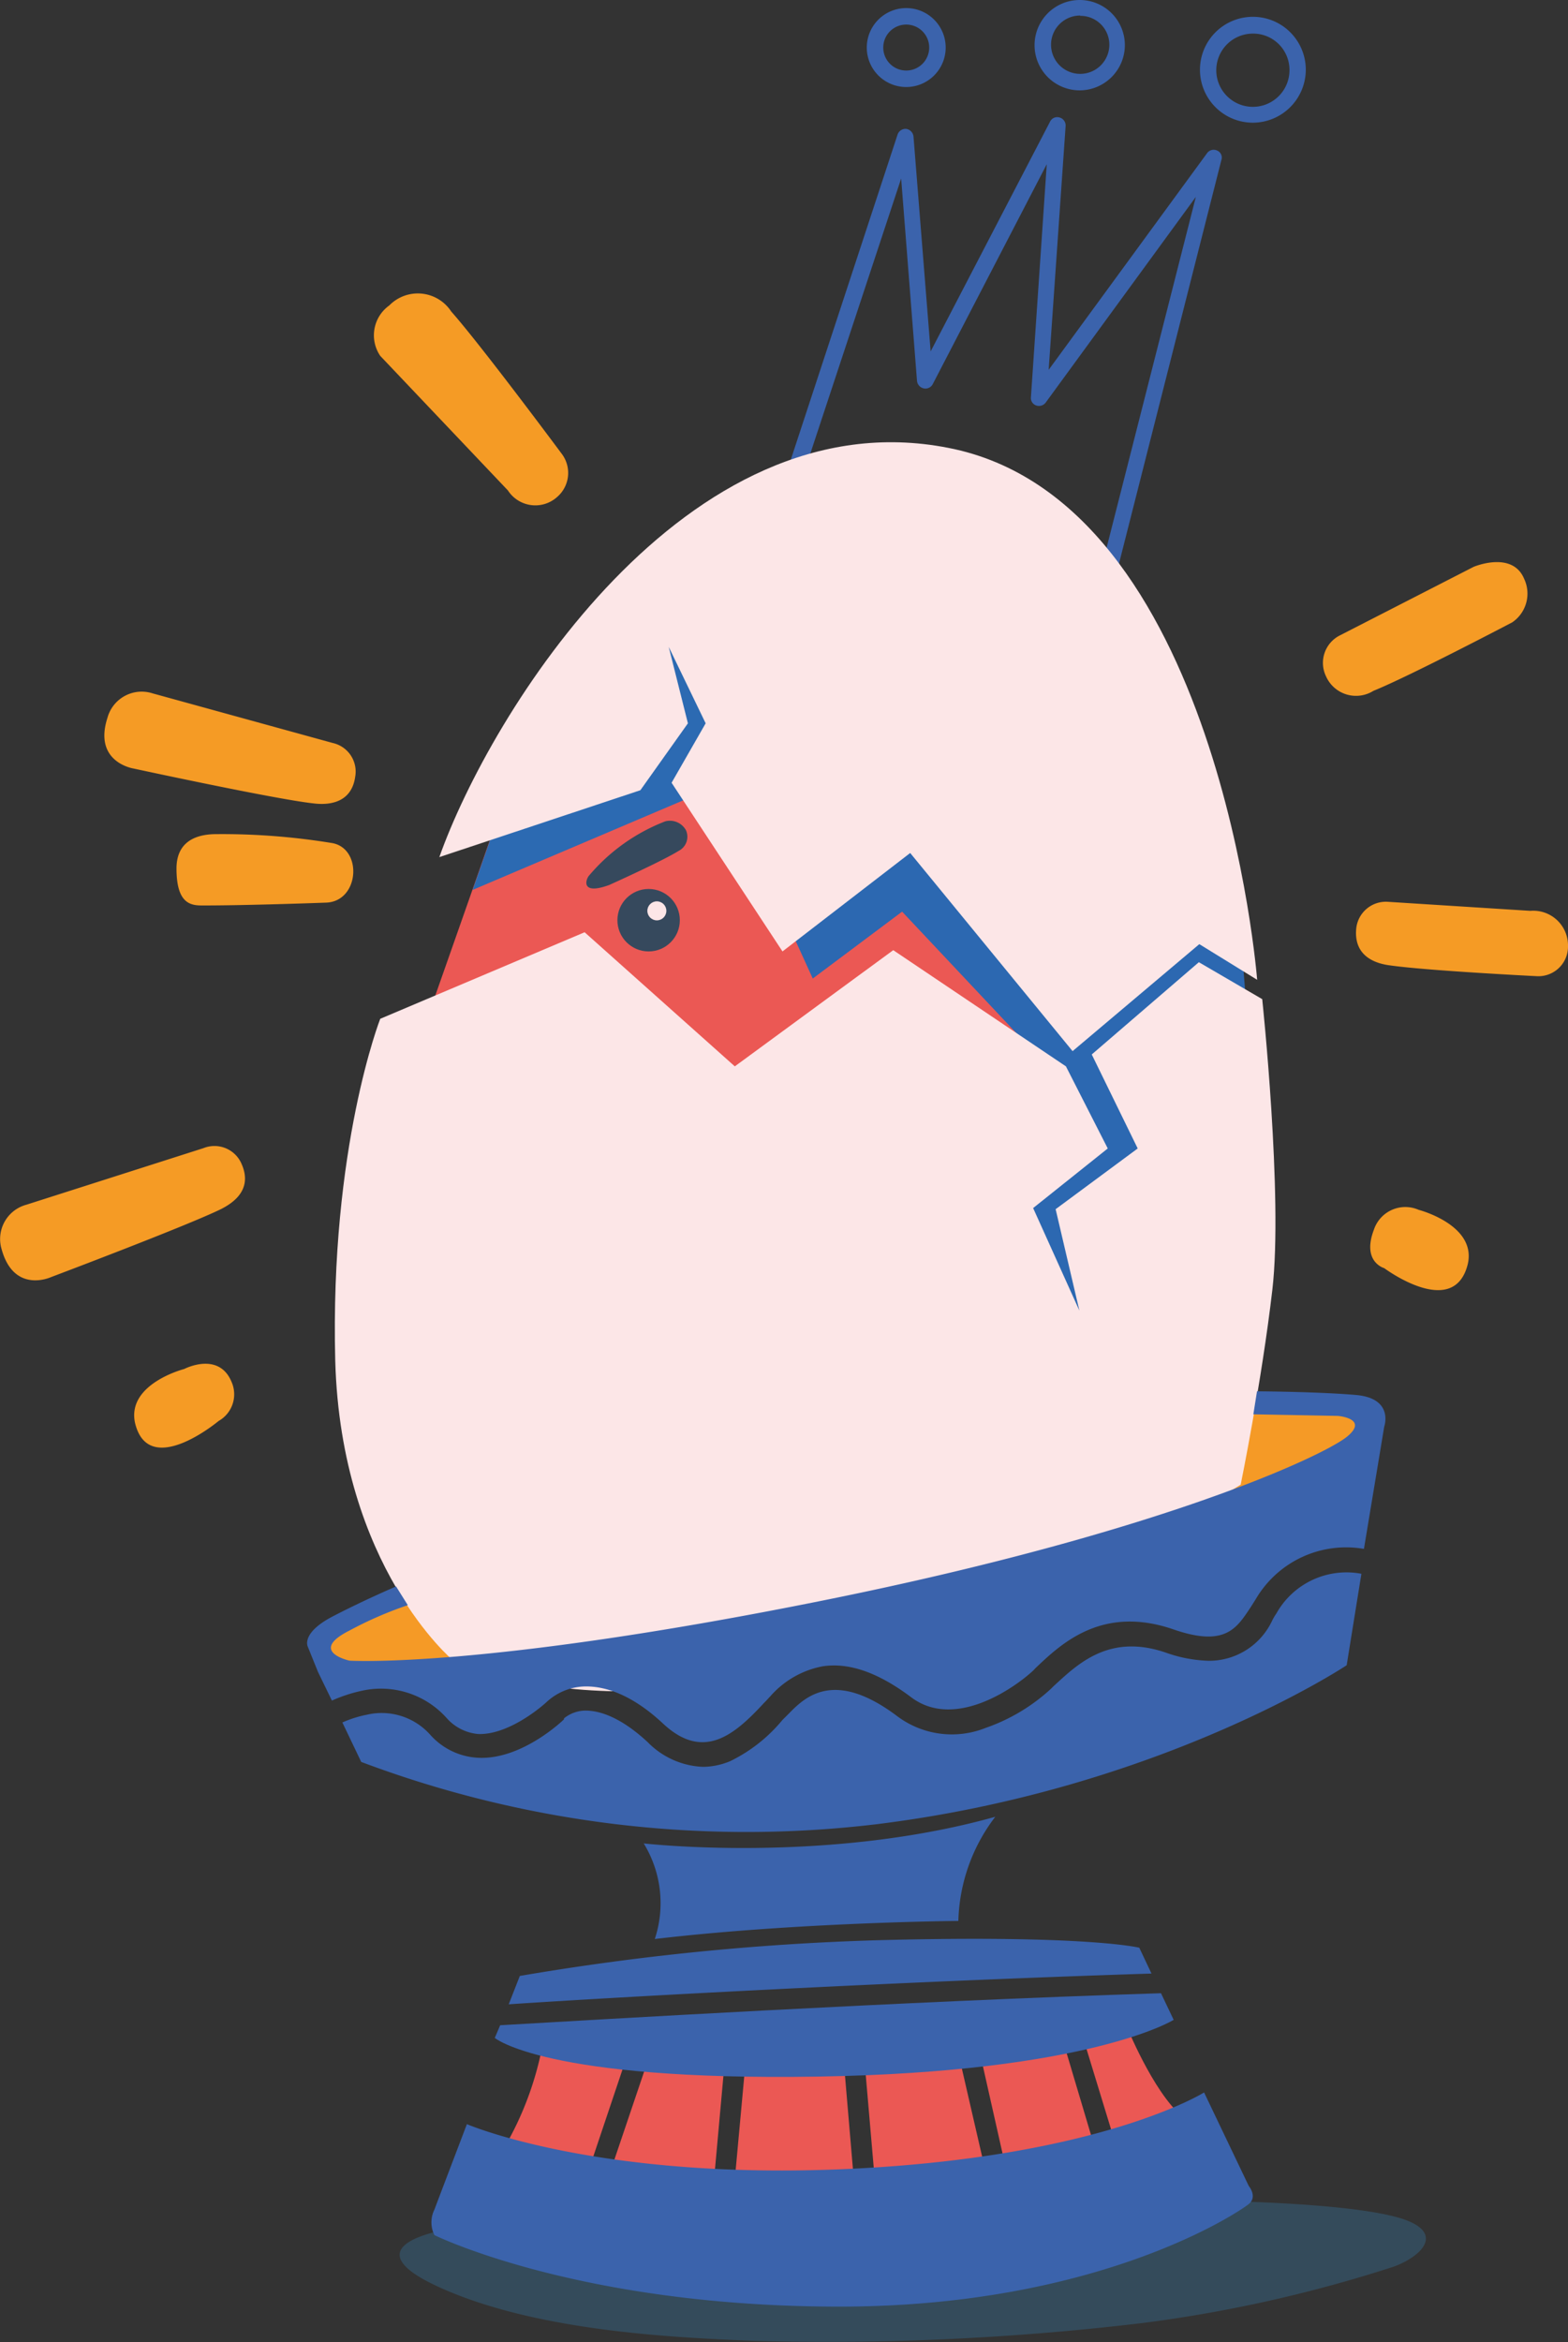
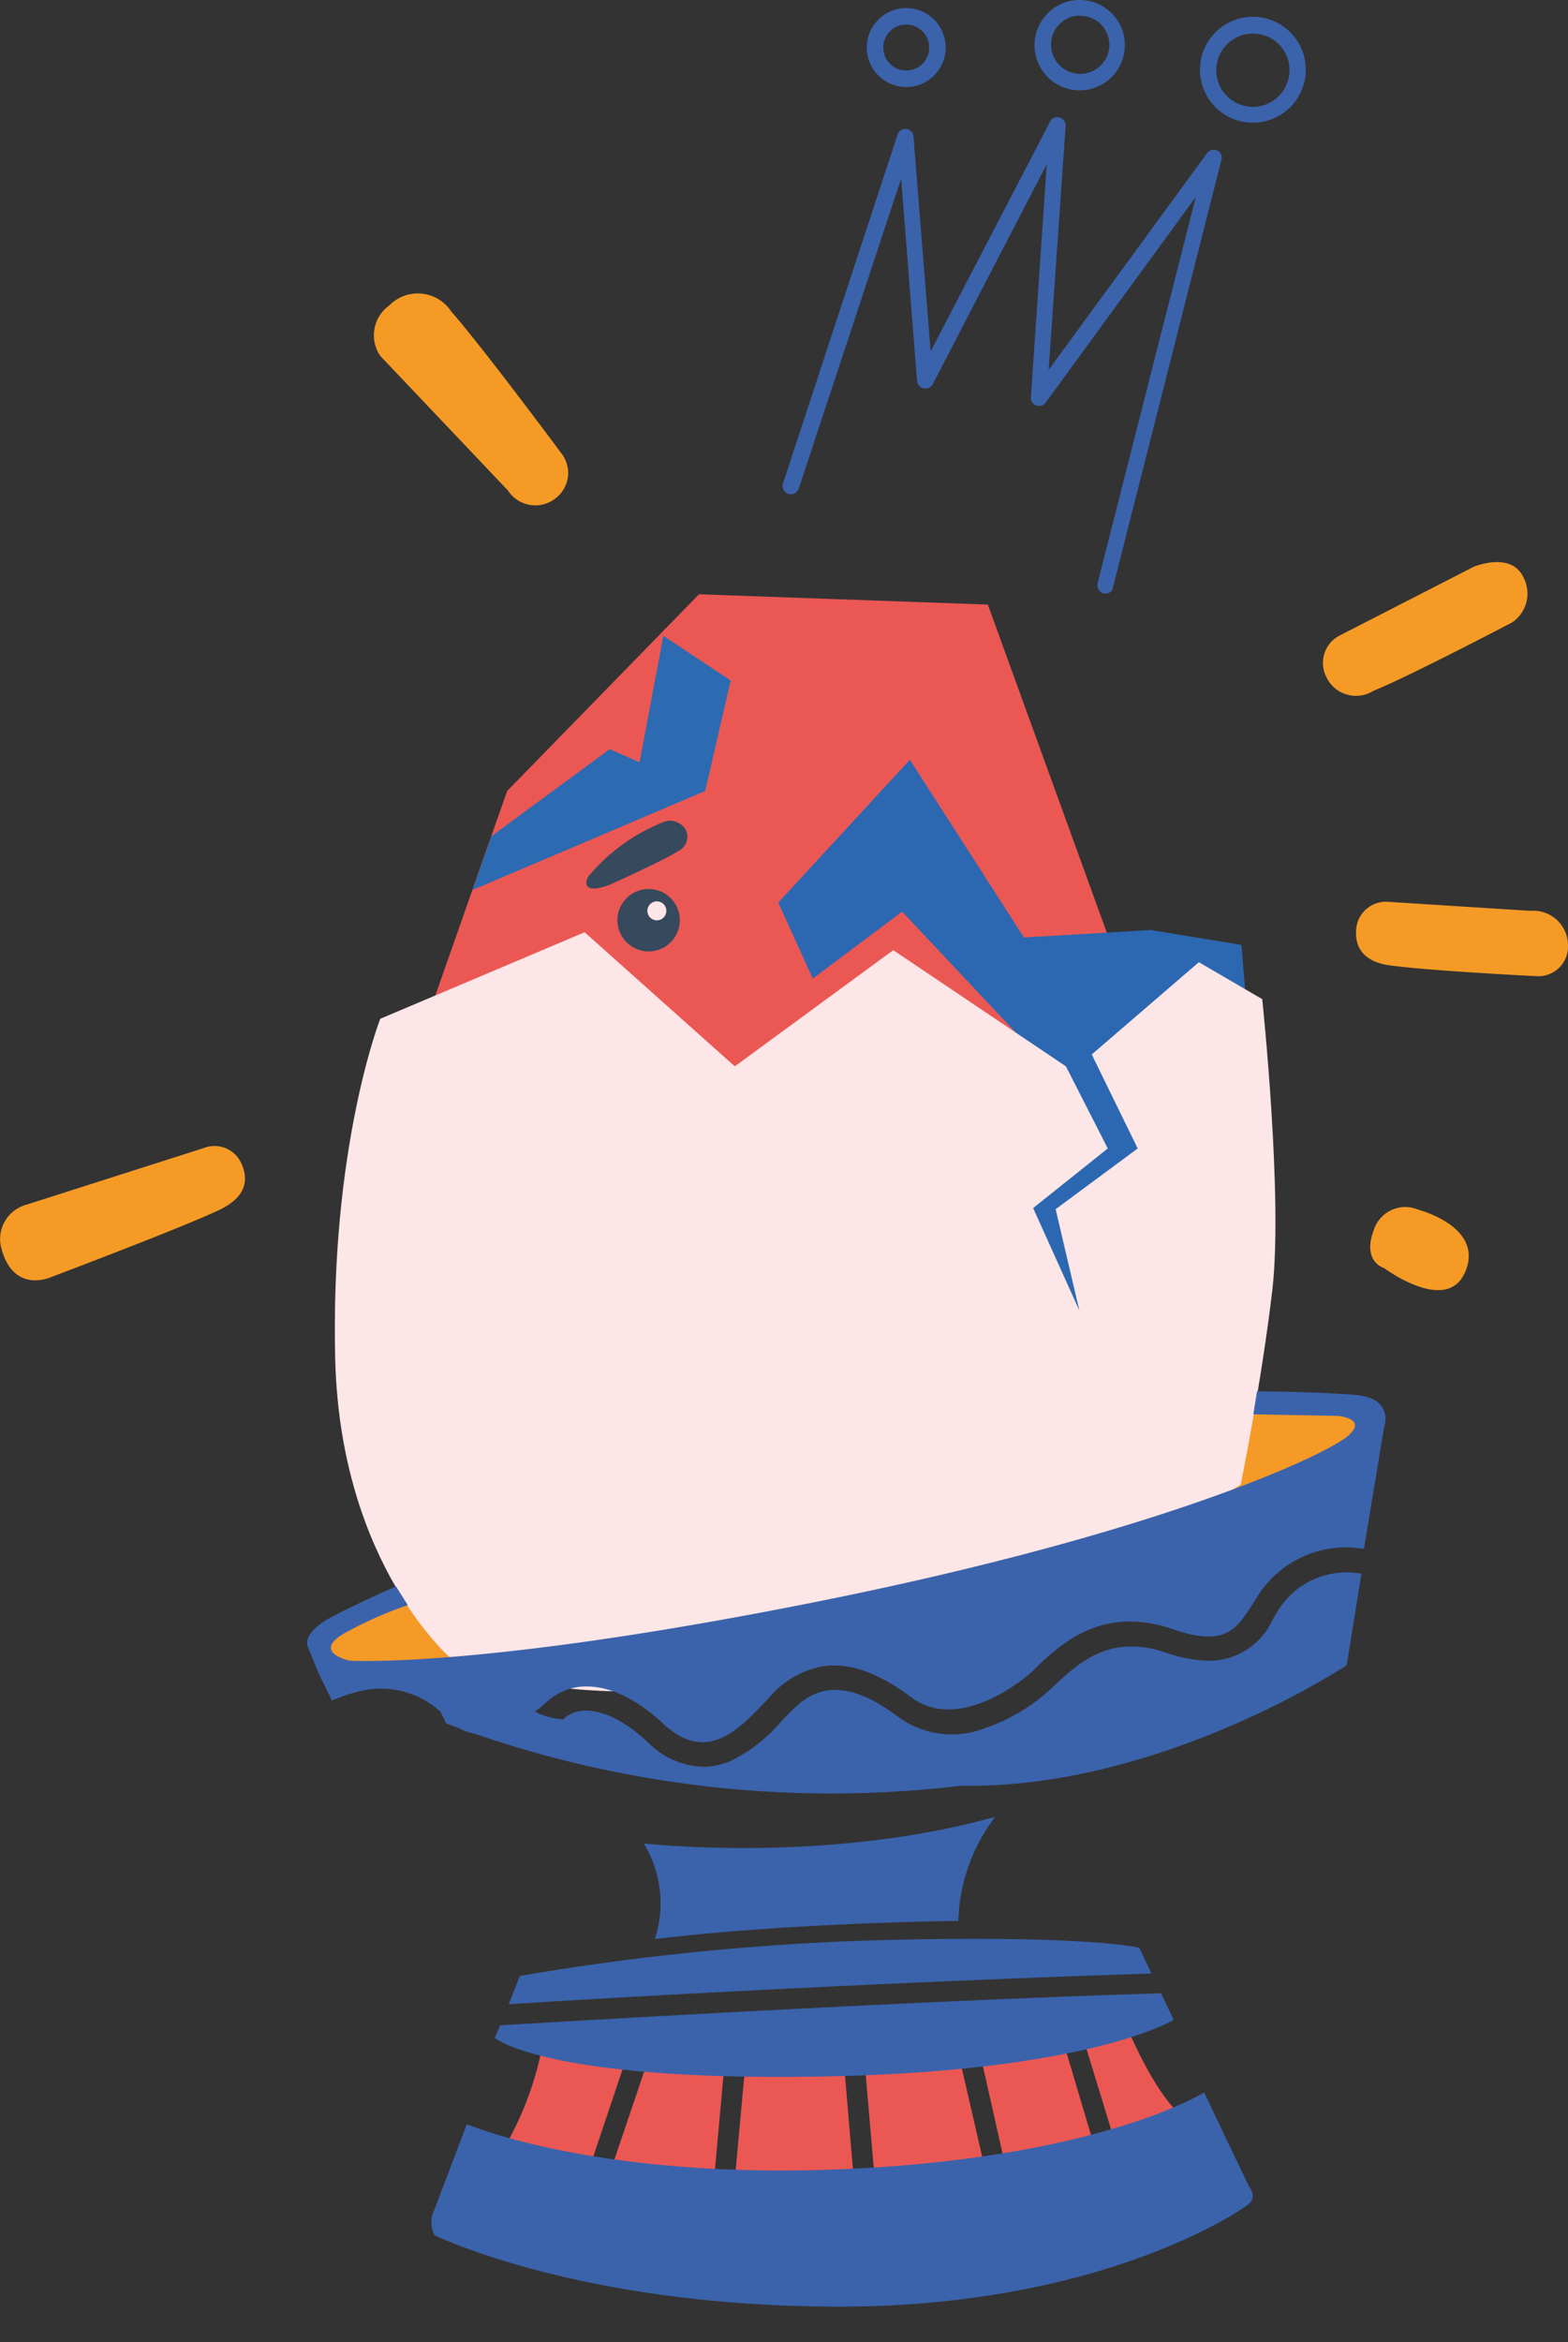
<svg xmlns="http://www.w3.org/2000/svg" viewBox="0 0 98.97 147.75">
  <rect x="0" y="0" width="98.97" height="147.75" fill="#333333" stroke="none" />
  <defs>
    <style>.cls-1{fill:#3b63ac;}.cls-2{fill:#eb5854;}.cls-3{fill:#f59a26;}.cls-4{fill:#2c6ab2;}.cls-5{fill:#2c68b1;}.cls-6{fill:#36495d;}.cls-7{fill:#fce6e7;}.cls-8{fill:#344b5b;}.cls-9{fill:#f59b25;}</style>
  </defs>
  <title>inhalt</title>
  <g id="Ebene_2" data-name="Ebene 2">
    <g id="Ebene_1-2" data-name="Ebene 1">
      <path class="cls-1" d="M69.78,37.44a.25.25,0,0,1-.12,0,.56.56,0,0,1-.39-.62l6.21-24.4L66,25.4a.53.53,0,0,1-.59.18.49.49,0,0,1-.34-.51l1-14.71-7.2,13.88a.52.52,0,0,1-.57.26.54.54,0,0,1-.42-.47l-1-12.77L50.42,30.81a.52.52,0,1,1-1-.31l7.23-22a.53.53,0,0,1,.54-.37.54.54,0,0,1,.47.5l1.08,13.54,7.54-14.5a.5.5,0,0,1,.59-.26.52.52,0,0,1,.39.54L66.19,23.33l10-13.67a.51.51,0,0,1,.64-.16.48.48,0,0,1,.26.6L70.25,37.05A.44.44,0,0,1,69.78,37.44Z" />
      <path class="cls-1" d="M57.2,5.49A2.49,2.49,0,1,1,59.69,3,2.49,2.49,0,0,1,57.2,5.49Zm0-3.94A1.45,1.45,0,1,0,58.65,3,1.45,1.45,0,0,0,57.2,1.55Z" />
      <path class="cls-1" d="M68.18,5.7A2.85,2.85,0,1,1,71,2.85,2.86,2.86,0,0,1,68.18,5.7Zm0-4.72a1.84,1.84,0,0,0-1.84,1.84,1.84,1.84,0,1,0,3.68,0A1.82,1.82,0,0,0,68.18,1Z" />
      <path class="cls-1" d="M79.08,7.74A3.34,3.34,0,1,1,82.42,4.4,3.35,3.35,0,0,1,79.08,7.74Zm0-5.62a2.31,2.31,0,1,0,2.31,2.31A2.29,2.29,0,0,0,79.08,2.12Z" />
      <path class="cls-2" d="M70.64,136l4-2.46c-1.89-1.6-3.57-5.82-3.57-5.82l-2.93.1Z" />
      <polygon class="cls-2" points="38.66 136.59 45.06 137.6 45.88 128.54 40.63 128.72 41.25 128.93 38.66 136.59" />
      <polygon class="cls-2" points="66.83 127.86 47 128.51 47.2 128.54 46.35 137.81 46.77 137.86 53.91 137.7 53.13 128.54 54.43 128.41 55.23 137.68 62.33 137.52 60.28 128.62 61.58 128.3 63.65 137.5 68.36 137.39 69.47 136.72 66.83 127.86" />
      <path class="cls-2" d="M39.9,128.74l-5.64.19a20.41,20.41,0,0,1-2.44,6.57l5.52.86Z" />
      <path class="cls-3" d="M20.69,104.35s-2.82-3.93,31.31-11S86.49,90,86.49,90s-4,5.34-33.38,11.65C24.34,107.82,20.69,104.35,20.69,104.35Z" />
      <polygon class="cls-2" points="32.01 49.9 26.46 65.69 48.55 73.38 73.44 68.7 62.35 38.14 44.12 37.49 32.01 49.9" />
      <polygon class="cls-4" points="38.48 47.26 31.02 52.75 29.83 56.14 44.51 49.9 46.12 42.93 41.87 40.11 40.37 48.09 38.48 47.26" />
      <path class="cls-5" d="M49.12,56.94l2.18,4.79,5.64-4.22L65.87,67l2.44,4.33L63.8,78.2l4.51,6.86L70.48,82l-1.14-5.54-.85.47s5.08-5.83,5-5.93,2.25-8.36,2.25-8.36l2.9.46-.28-3.49-5.73-.94-8,.47L57.43,47.93Z" />
      <path class="cls-6" d="M37.16,55.26c-.21.28-.47,1.21,1.29.57,0,0,3.34-1.5,4.38-2.15a1,1,0,0,0,.47-1.3,1.16,1.16,0,0,0-1.3-.57A11.9,11.9,0,0,0,37.16,55.26Z" />
      <circle class="cls-6" cx="40.94" cy="58.05" r="1.97" />
      <circle class="cls-7" cx="41.46" cy="57.46" r="0.6" />
-       <path class="cls-7" d="M27.73,54.07l12.69-4.22,3-4.22-1.21-4.82,2.33,4.82-2.15,3.75,7,10.64,8.06-6.21,10.25,12.5,8-6.75,3.65,2.25S77,31.56,59.84,28.25C43.24,25,30.92,45.06,27.73,54.07Z" />
      <path class="cls-7" d="M24,64.27l12.9-5.46,9.48,8.46,10-7.33,10.9,7.33,2.64,5.18-4.71,3.76,2.92,6.47-1.5-6.4,5.18-3.83-2.9-5.93,6.76-5.82,4,2.33s1.32,12.48.64,18.33-2,12.3-2,12.3-30.17,19.08-49.72,11.08c0,0-7.07-5.9-7.43-18.9C20.82,72.37,24,64.27,24,64.27Z" />
      <path class="cls-1" d="M40.63,116.29s11.47,1.32,22.19-1.68a11.28,11.28,0,0,0-2.33,6.57s-10.15.08-19.16,1.14A7.2,7.2,0,0,0,40.63,116.29Z" />
-       <path class="cls-8" d="M28.85,140.53s-7.33.93-1.14,3.75,15,3.19,19.91,3.39a167.46,167.46,0,0,0,24.62-1.14A87.35,87.35,0,0,0,87.94,143c1.89-.68,3.49-2.33,0-3.19-4-1-13.31-1-13.31-1Z" />
      <path class="cls-1" d="M29.47,134s8.26,3.57,24.16,2.82S76,132,76,132l2.82,5.9s.57.67,0,1.14-9.4,6.47-25.84,6.47S27.42,141,27.42,141a1.81,1.81,0,0,1,0-1.61C27.78,138.43,29.47,134,29.47,134Z" />
-       <path class="cls-1" d="M80.56,101.79a3.41,3.41,0,0,0-.26.44,4.4,4.4,0,0,1-4,2.54,8.78,8.78,0,0,1-2.67-.5C70,103,68,105,66.5,106.37l-.16.16A11.73,11.73,0,0,1,62.22,109a5.75,5.75,0,0,1-5.54-.7c-4.06-3.08-5.9-1.21-6.91-.18l-.39.39a9.84,9.84,0,0,1-3.29,2.59,4.56,4.56,0,0,1-1.71.36,5.16,5.16,0,0,1-3.49-1.55c-1.45-1.35-2.8-2-3.94-2a2.18,2.18,0,0,0-1.35.49l0,.06c-.1.1-2.64,2.53-5.36,2.43a4.33,4.33,0,0,1-3.08-1.45,4.11,4.11,0,0,0-4-1.27,7.29,7.29,0,0,0-1.55.49l1.19,2.49a69.08,69.08,0,0,0,32.52,3.93C73.25,112.87,85,105.05,85,105.05l.93-5.77A5.07,5.07,0,0,0,80.56,101.79Z" />
+       <path class="cls-1" d="M80.56,101.79a3.41,3.41,0,0,0-.26.44,4.4,4.4,0,0,1-4,2.54,8.78,8.78,0,0,1-2.67-.5C70,103,68,105,66.5,106.37l-.16.16A11.73,11.73,0,0,1,62.22,109a5.75,5.75,0,0,1-5.54-.7c-4.06-3.08-5.9-1.21-6.91-.18l-.39.39a9.84,9.84,0,0,1-3.29,2.59,4.56,4.56,0,0,1-1.71.36,5.16,5.16,0,0,1-3.49-1.55c-1.45-1.35-2.8-2-3.94-2a2.18,2.18,0,0,0-1.35.49l0,.06a4.33,4.33,0,0,1-3.08-1.45,4.11,4.11,0,0,0-4-1.27,7.29,7.29,0,0,0-1.55.49l1.19,2.49a69.08,69.08,0,0,0,32.52,3.93C73.25,112.87,85,105.05,85,105.05l.93-5.77A5.07,5.07,0,0,0,80.56,101.79Z" />
      <path class="cls-1" d="M22.84,106.66a5.56,5.56,0,0,1,5.36,1.73,3,3,0,0,0,2,1c1.74.05,3.65-1.43,4.28-2a3.67,3.67,0,0,1,2.38-1c1.55-.05,3.26.72,5,2.35,2.54,2.36,4.48.73,6.37-1.32.16-.15.26-.28.39-.41a5.83,5.83,0,0,1,3.29-1.89c1.68-.26,3.52.39,5.59,1.94,2.72,2.07,6.47-.52,7.72-1.68l.15-.16c1.56-1.47,4.15-4,8.7-2.43,3.29,1.14,4-.1,4.87-1.4l.31-.49a6.61,6.61,0,0,1,6.84-3.19L87.37,90s.64-1.79-1.79-2-6.24-.23-6.24-.23l-.23,1.45,5.33.1s2,.16.57,1.32-11.57,6-33.09,10.33-29.86,3.79-29.86,3.79-2.64-.57,0-1.9a23.73,23.73,0,0,1,3.68-1.6L25,100.08s-2,.85-4,1.89-1.58,1.89-1.58,1.89l.65,1.61.88,1.81A9.45,9.45,0,0,1,22.84,106.66Z" />
      <path class="cls-1" d="M72.68,124.5l-.77-1.63s-3.29-.83-16.63-.47a161.86,161.86,0,0,0-22.47,2.25l-.7,1.79C38.61,126,56.81,125,72.68,124.5Z" />
      <path class="cls-1" d="M31.57,127.76l-.34.8s3.18,2.72,20.38,2.44,22.47-3.58,22.47-3.58l-.8-1.68C56.76,126.26,37.5,127.42,31.57,127.76Z" />
      <path class="cls-9" d="M84.52,40.11a1.94,1.94,0,0,0-.83,2.54,2.07,2.07,0,0,0,3,.93c2.26-.91,8.76-4.32,8.76-4.32a2.19,2.19,0,0,0,.75-2.75c-.75-1.79-3.19-.75-3.19-.75Z" />
      <path class="cls-9" d="M87.6,56.89a1.88,1.88,0,0,0-2,1.73c-.15,1.79,1.35,2.18,2.13,2.28,2.4.34,9.24.68,9.24.68a1.87,1.87,0,0,0,2-1.92,2.19,2.19,0,0,0-2.38-2.2Z" />
      <path class="cls-9" d="M87.37,80s-1.43-.39-.65-2.43a2.09,2.09,0,0,1,2.82-1.25s3.65.94,3.11,3.4C91.79,83.3,87.37,80,87.37,80Z" />
      <path class="cls-9" d="M35.48,28.66a2,2,0,0,1-.29,2.67,2.06,2.06,0,0,1-3.13-.39L24,22.45a2.31,2.31,0,0,1,.57-3.18,2.52,2.52,0,0,1,3.91.38C30.37,21.78,35.48,28.66,35.48,28.66Z" />
-       <path class="cls-9" d="M21,46.87A1.85,1.85,0,0,1,22.42,49c-.25,1.78-1.86,1.78-2.64,1.68-2.4-.26-11.36-2.2-11.36-2.2s-2.54-.39-1.64-3.19a2.24,2.24,0,0,1,2.85-1.55Z" />
      <path class="cls-9" d="M12.84,72.43a1.86,1.86,0,0,1,2.41,1c.73,1.65-.59,2.48-1.29,2.84-2.18,1.07-10.75,4.3-10.75,4.3S.88,81.64.1,78.8A2.24,2.24,0,0,1,1.66,76Z" />
-       <path class="cls-9" d="M13.8,89.64a1.93,1.93,0,0,0,.83-2.43c-.8-2-3-.85-3-.85S8,87.29,8.52,89.75C9.37,93.35,13.8,89.64,13.8,89.64Z" />
-       <path class="cls-9" d="M12.92,57.12c-.72,0-1.78.08-1.78-2.33,0-2,1.7-2.17,2.53-2.17a43,43,0,0,1,7.33.57c1.89.38,1.68,3.65-.39,3.75C19,57,15.17,57.12,12.92,57.12Z" />
    </g>
  </g>
</svg>